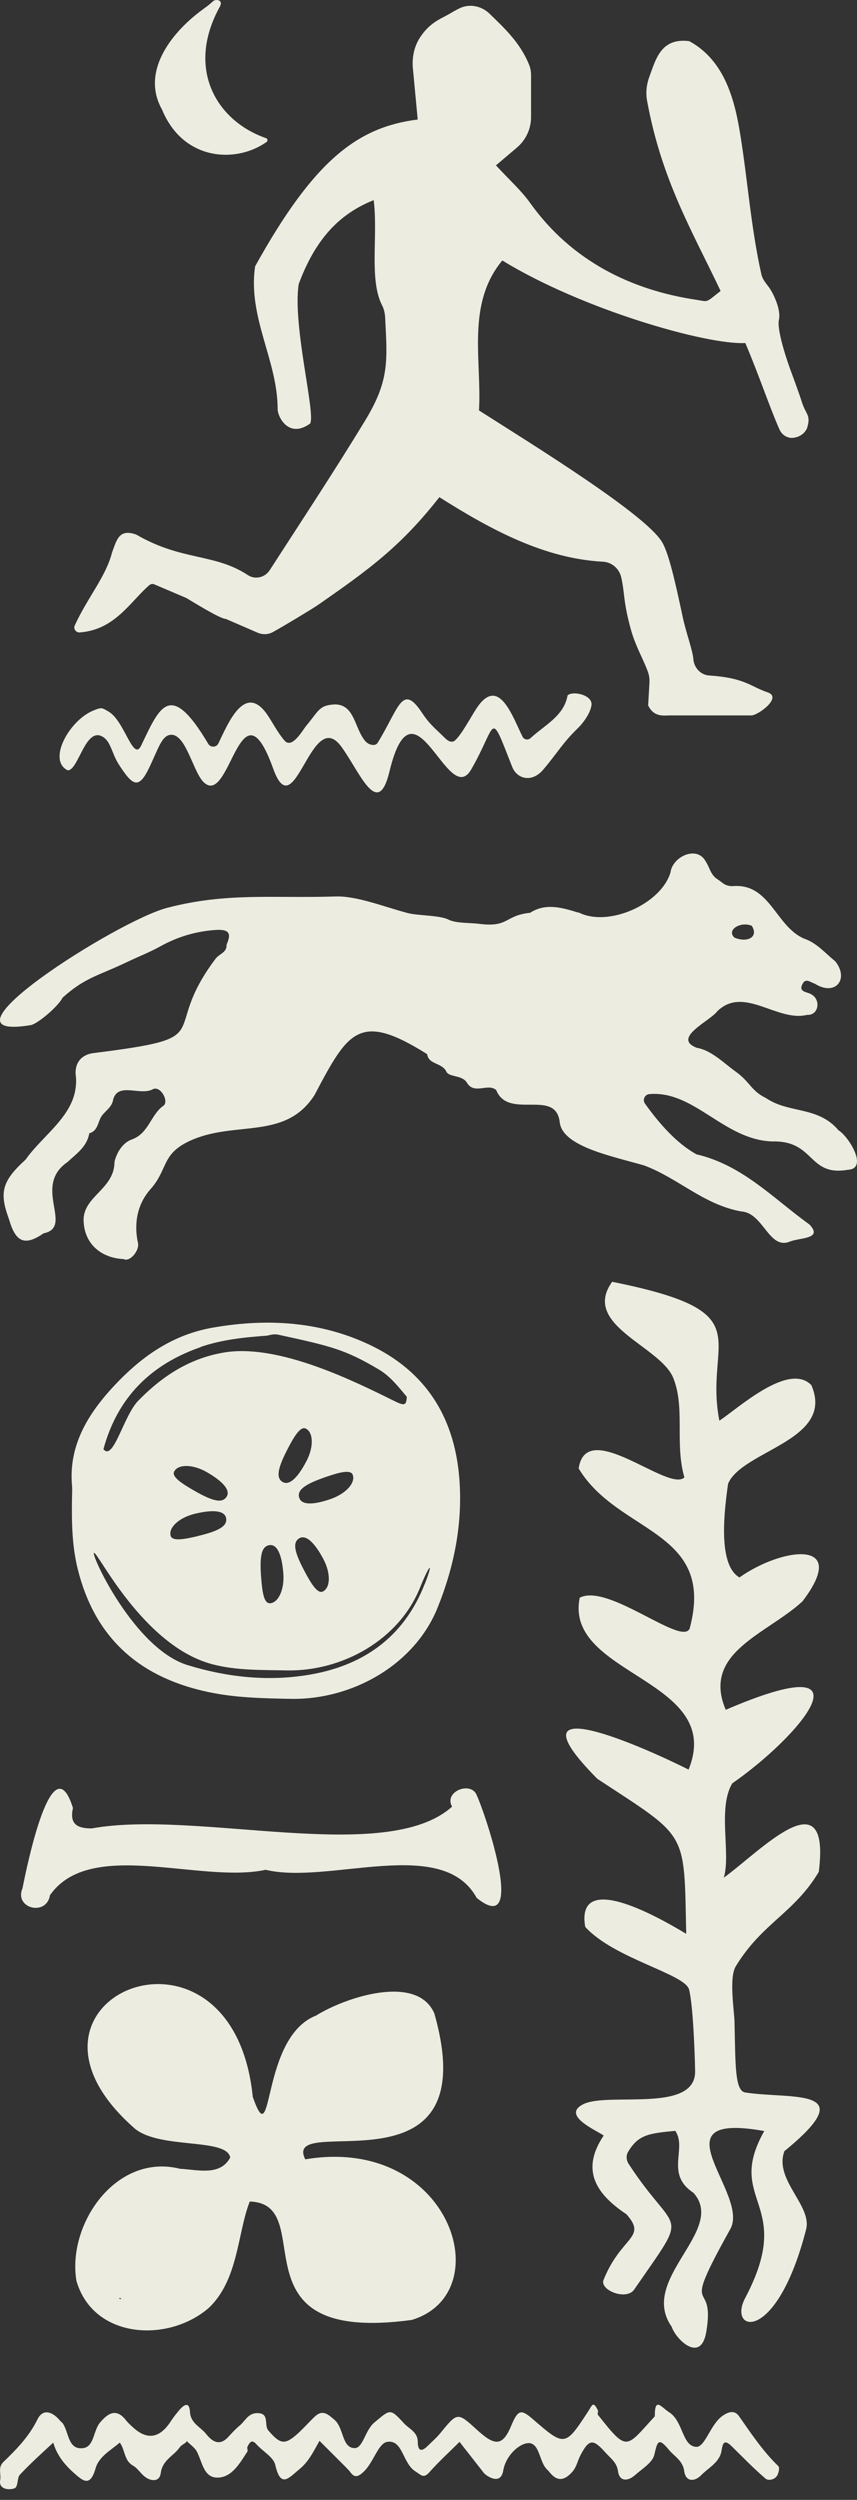
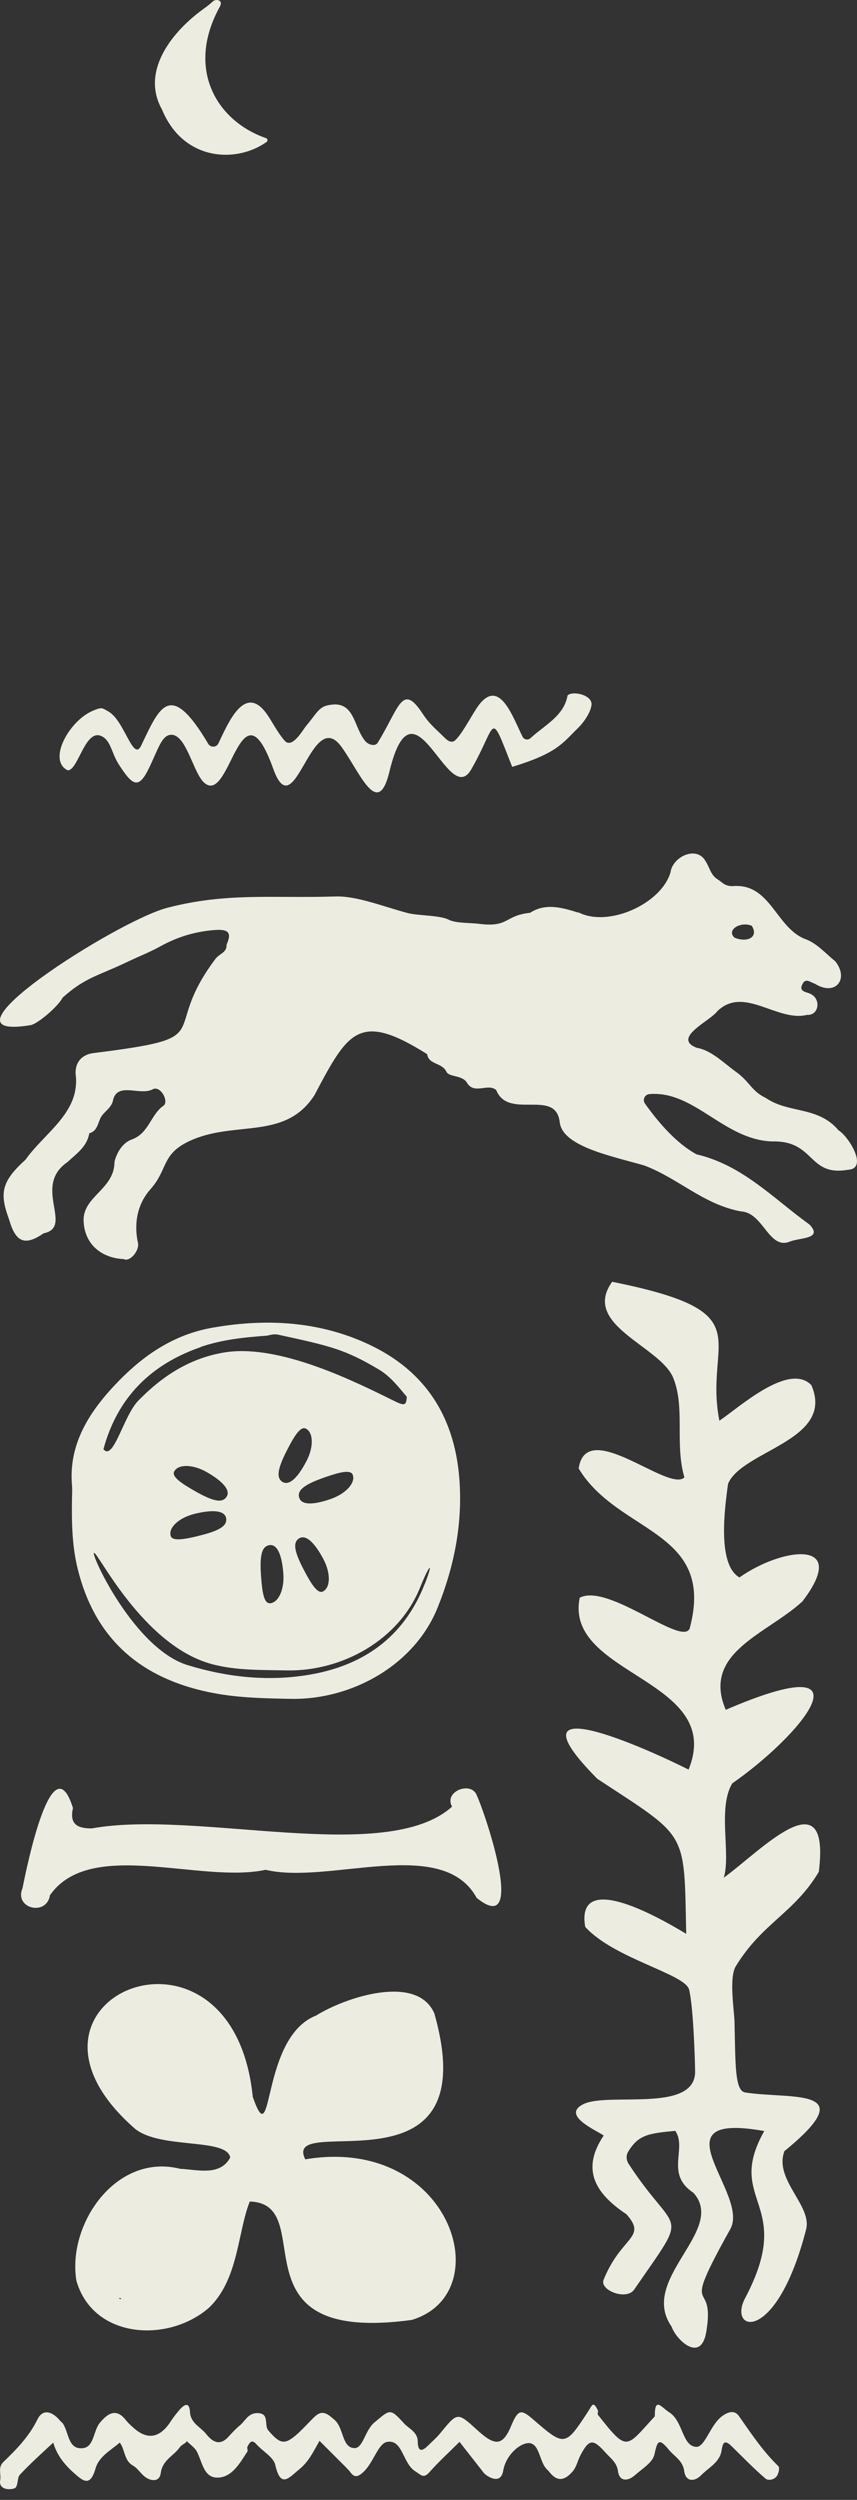
<svg xmlns="http://www.w3.org/2000/svg" width="72" height="210" viewBox="0 0 72 210" fill="none">
  <rect x="0" y="0" width="72" height="210" fill="#333333" stroke="none" />
  <path d="M38.595 124.26C38.234 119.508 36.151 115.495 31.335 113.105C27.133 111.022 22.543 110.707 17.872 111.527C14.625 112.095 12.127 113.809 9.99 115.991C7.537 118.507 5.743 121.266 6.049 124.783C6.085 125.198 6.049 125.613 6.049 125.793C6.013 127.976 6.058 129.905 6.536 131.826C7.889 137.273 11.379 140.853 17.529 142.143C19.783 142.621 22.092 142.666 24.419 142.711C29.559 142.81 34.807 139.879 36.755 135.073C38.171 131.574 38.874 127.967 38.595 124.269V124.26ZM16.853 113.15C18.593 112.555 20.379 112.348 22.408 112.203C22.57 112.185 22.967 112.032 23.345 112.113C27.854 113.087 29.018 113.376 31.831 115.044C32.778 115.603 33.472 116.496 34.176 117.335C34.14 118.272 33.842 118.038 32.553 117.407C28.747 115.522 22.976 112.88 18.746 113.628C15.806 114.142 13.534 115.693 11.604 117.677C10.378 118.94 9.521 122.79 8.691 121.735C9.873 117.38 12.677 114.611 16.871 113.159L16.853 113.15ZM23.742 124.495C23.192 124.152 23.3 123.386 24.166 121.717C24.707 120.671 25.239 119.796 25.681 120.004C26.33 120.311 26.375 121.537 25.744 122.745C24.987 124.197 24.274 124.819 23.733 124.486L23.742 124.495ZM22.66 134.676C22.164 134.694 22.029 133.684 21.939 132.512C21.794 130.645 21.993 129.887 22.642 129.797C23.273 129.707 23.679 130.555 23.805 132.187C23.905 133.549 23.381 134.649 22.669 134.685L22.66 134.676ZM25.131 129.229C25.663 128.895 26.384 129.5 27.16 130.952C27.8 132.151 27.773 133.377 27.124 133.693C26.682 133.909 26.141 133.044 25.591 131.998C24.707 130.347 24.581 129.572 25.131 129.229ZM25.131 125.802C24.96 125.171 25.573 124.693 27.349 124.08C28.468 123.692 29.451 123.422 29.631 123.882C29.892 124.549 29.081 125.469 27.791 125.92C26.24 126.461 25.302 126.416 25.14 125.802H25.131ZM16.276 125.198C15.257 124.612 14.4 124.044 14.634 123.611C14.968 122.98 16.194 122.989 17.376 123.665C18.8 124.486 19.387 125.225 19.026 125.748C18.665 126.289 17.899 126.136 16.276 125.198ZM16.618 129.04C15.473 129.31 14.463 129.491 14.337 129.013C14.147 128.318 15.04 127.489 16.366 127.164C17.962 126.776 18.891 126.912 18.999 127.534C19.107 128.174 18.449 128.598 16.627 129.031L16.618 129.04ZM35.691 133.035C33.878 137.697 30.325 139.96 25.943 140.691C22.534 141.259 19.125 140.907 15.771 139.879C11.325 138.527 7.682 130.699 7.889 130.456C8.132 130.167 11.965 138.265 17.854 139.807C19.874 140.339 21.993 140.276 24.094 140.321C28.756 140.411 33.508 137.76 35.276 133.395C36.106 131.339 36.448 131.096 35.7 133.035H35.691Z" fill="#ECECE1" />
  <path d="M15.177 182.187C16.755 182.295 18.513 182.773 19.343 181.24C19.036 179.572 13.518 180.555 11.362 178.841C-1.154 167.948 19.523 159.282 21.237 176.145C23.022 181.249 21.841 171.167 26.548 169.318C29.019 167.776 35.052 165.774 36.495 169.147C40.968 184.964 23.581 177.227 25.646 181.393C37.83 179.355 42.032 192.638 34.592 194.884C19.145 196.985 26.981 185.118 20.984 184.937C19.947 187.552 20.046 191.502 17.54 193.874C14.122 196.832 7.836 196.489 6.421 191.601C5.627 186.831 9.766 180.807 15.168 182.196L15.177 182.187ZM10.073 193.026L10.001 193.08C10.073 193.116 10.127 193.18 10.181 193.098L10.064 193.026H10.073Z" fill="#ECECE1" />
-   <path d="M5.716 64.71C6.573 64.665 7.15 61.247 8.494 61.824C9.324 62.176 9.36 63.267 9.991 64.232C11.1 65.936 11.614 66.378 12.498 64.565C13.318 62.879 13.598 61.698 14.428 61.725C15.654 61.77 16.24 64.89 17.124 65.72C19.351 67.83 20.172 56.828 22.95 64.565C24.771 69.642 26.133 59.218 28.685 62.735C30.236 64.863 31.742 68.867 32.716 64.827C34.772 56.296 37.63 68.037 39.587 64.638C41.806 60.787 41.075 59.452 43.032 64.421C43.429 65.431 44.673 65.783 45.629 64.665C46.82 63.267 47.252 62.428 48.524 61.193C49.074 60.661 49.579 59.885 49.678 59.317C49.913 58.406 48.145 57.991 47.685 58.415C47.379 60.147 45.801 60.877 44.574 62.004C44.358 62.203 44.024 62.14 43.898 61.878C43.086 60.264 41.986 56.936 40.237 59.218C39.696 59.93 38.902 61.562 38.253 62.176C37.982 62.437 37.648 62.266 37.387 62.004C36.575 61.193 36.124 60.886 35.466 59.894C33.78 57.342 33.536 59.461 31.733 62.392C31.525 62.726 30.975 62.572 30.714 62.284C29.776 61.22 29.83 59.227 28.189 59.173C26.8 59.218 26.791 59.705 25.736 60.958C25.438 61.31 24.546 62.951 23.905 62.212C23.31 61.526 22.904 60.688 22.462 60.047C20.569 57.279 19.144 60.805 18.35 62.446C18.179 62.798 17.692 62.816 17.494 62.482C14.265 57.035 13.4 59.434 11.857 62.636C11.181 64.033 10.469 60.534 9.107 59.768C8.548 59.452 8.566 59.38 7.763 59.723C5.789 60.58 3.958 63.898 5.707 64.719L5.716 64.71Z" fill="#ECECE1" />
+   <path d="M5.716 64.71C6.573 64.665 7.15 61.247 8.494 61.824C9.324 62.176 9.36 63.267 9.991 64.232C11.1 65.936 11.614 66.378 12.498 64.565C13.318 62.879 13.598 61.698 14.428 61.725C15.654 61.77 16.24 64.89 17.124 65.72C19.351 67.83 20.172 56.828 22.95 64.565C24.771 69.642 26.133 59.218 28.685 62.735C30.236 64.863 31.742 68.867 32.716 64.827C34.772 56.296 37.63 68.037 39.587 64.638C41.806 60.787 41.075 59.452 43.032 64.421C46.82 63.267 47.252 62.428 48.524 61.193C49.074 60.661 49.579 59.885 49.678 59.317C49.913 58.406 48.145 57.991 47.685 58.415C47.379 60.147 45.801 60.877 44.574 62.004C44.358 62.203 44.024 62.14 43.898 61.878C43.086 60.264 41.986 56.936 40.237 59.218C39.696 59.93 38.902 61.562 38.253 62.176C37.982 62.437 37.648 62.266 37.387 62.004C36.575 61.193 36.124 60.886 35.466 59.894C33.78 57.342 33.536 59.461 31.733 62.392C31.525 62.726 30.975 62.572 30.714 62.284C29.776 61.22 29.83 59.227 28.189 59.173C26.8 59.218 26.791 59.705 25.736 60.958C25.438 61.31 24.546 62.951 23.905 62.212C23.31 61.526 22.904 60.688 22.462 60.047C20.569 57.279 19.144 60.805 18.35 62.446C18.179 62.798 17.692 62.816 17.494 62.482C14.265 57.035 13.4 59.434 11.857 62.636C11.181 64.033 10.469 60.534 9.107 59.768C8.548 59.452 8.566 59.38 7.763 59.723C5.789 60.58 3.958 63.898 5.707 64.719L5.716 64.71Z" fill="#ECECE1" />
  <path d="M48.603 76.642C51.092 77.931 55.556 75.938 56.332 73.278C56.503 71.962 58.568 70.97 59.307 72.394C59.632 72.881 59.686 73.495 60.308 73.882C60.714 74.135 60.849 74.423 61.526 74.442C64.682 74.144 65.142 77.796 67.541 78.842C68.605 79.194 69.326 80.069 70.174 80.754C71.364 82.242 70.183 83.73 68.451 82.63C68.118 82.54 67.712 82.134 67.442 82.621C67.045 83.315 67.73 83.306 68.1 83.495C68.993 83.91 68.812 85.317 67.802 85.254C65.304 85.876 62.5 82.774 60.263 84.947C59.659 85.777 56.413 87.193 58.541 88.022C59.749 88.212 60.822 89.312 61.778 89.997C63.041 90.899 63.095 91.638 64.357 92.243C66.278 93.559 68.722 92.901 70.445 94.948C71.292 95.453 72.987 98.176 71.238 98.266C67.856 98.853 68.488 95.796 64.889 95.886C60.813 95.76 58.334 91.584 54.555 91.909C54.167 91.945 53.96 92.387 54.185 92.703C55.322 94.299 56.809 96.03 58.514 96.968C62.383 97.87 64.944 100.656 68.019 102.875C69.191 104.128 67.108 103.948 66.287 104.327C64.574 104.931 64.114 101.865 62.265 101.765C59.109 101.188 57.017 98.997 54.131 97.906C51.309 97.094 47.26 96.301 47.025 94.272C46.7 91.395 42.706 94.118 41.687 91.566C40.974 90.962 39.856 91.981 39.234 90.962C38.846 90.286 37.737 90.511 37.502 90.024C37.124 89.24 36.014 89.456 35.888 88.554C30.171 84.956 29.251 86.633 26.428 91.981C23.967 95.841 19.737 94.082 15.941 95.841C13.542 96.95 14.137 98.212 12.649 99.89C11.351 101.351 11.297 103.136 11.603 104.462C11.684 105.129 10.882 106.031 10.395 105.769C8.438 105.679 7.022 104.426 7.022 102.424C7.076 100.458 9.619 99.863 9.619 97.599C9.827 96.734 10.359 95.976 11.062 95.724C12.514 95.219 12.649 93.622 13.749 92.874C14.191 92.495 13.524 91.251 12.884 91.476C11.838 92.107 9.935 90.863 9.511 92.351C9.412 93.027 8.835 93.307 8.519 93.785C8.203 94.281 8.231 95.002 7.5 95.201C7.311 96.328 6.427 96.914 5.67 97.617C2.676 99.673 6.247 103.082 3.659 103.605C2.062 104.714 1.305 104.317 0.773 102.469C-0.057 100.223 0.106 99.267 2.144 97.419C3.713 95.192 6.607 93.541 6.382 90.484C6.211 89.402 6.752 88.635 7.771 88.473C18.754 87.103 13.262 87.003 18.096 80.556C18.448 80.087 19.061 80.041 19.034 79.356C19.458 78.418 19.268 78.04 18.096 78.121C16.446 78.238 14.931 78.689 13.479 79.492C12.532 80.014 11.901 80.231 10.557 80.871C8.203 81.989 7.139 82.116 5.255 83.811C4.921 84.505 3.208 85.984 2.594 86.111C-6.189 87.58 9.8 77.372 14.038 76.263C19.079 74.947 22.912 75.478 28.169 75.307C29.954 75.244 32.236 76.164 34.238 76.696C35.131 76.93 36.925 76.876 37.665 77.246C38.314 77.571 39.369 77.499 40.271 77.607C42.778 77.922 42.372 76.903 44.536 76.678C45.853 75.83 47.233 76.245 48.603 76.669V76.642ZM63.158 77.769C62.193 77.372 60.994 78.139 61.715 78.77C62.797 79.212 63.762 78.716 63.158 77.769Z" fill="#ECECE1" />
-   <path d="M6.705 53.127C6.389 53.155 6.146 52.83 6.281 52.541C7.381 50.143 8.896 48.456 9.419 46.391C9.798 45.426 9.96 44.362 11.457 44.912C15.299 47.14 18.022 46.463 20.827 48.312C21.431 48.709 22.251 48.519 22.648 47.915C25.326 43.767 28.068 39.619 30.656 35.362C32.721 31.981 32.541 30.331 32.36 26.714C32.342 26.354 32.279 25.993 32.108 25.668C30.99 23.486 31.774 19.852 31.395 16.813C28.474 17.976 26.481 20.122 25.092 23.874C24.569 27.373 26.535 34.749 26.057 35.579C24.253 36.877 23.325 35.02 23.325 34.361C23.325 30.258 20.809 26.687 21.431 22.377C26.391 13.431 30.043 10.681 35.093 10.04L34.687 5.721C34.606 4.819 34.795 3.899 35.291 3.142C36.085 1.924 36.986 1.6 37.627 1.239C37.961 1.05 38.294 0.842 38.646 0.68C39.475 0.292 40.467 0.509 41.126 1.149C42.352 2.339 43.705 3.584 44.453 5.441C44.571 5.721 44.616 6.027 44.616 6.325V9.842C44.616 10.825 44.183 11.754 43.443 12.385L41.667 13.891C42.803 15.126 43.786 15.992 44.544 17.056C48.069 21.989 53.137 24.388 58.53 25.19C59.549 25.344 59.233 25.47 60.541 24.442C58.133 19.365 55.59 15.136 54.364 8.471C54.238 7.786 54.319 7.074 54.562 6.424C55.094 4.999 55.518 3.151 57.908 3.457C60.947 5.108 61.758 8.534 62.218 11.456C62.823 15.244 63.102 19.194 63.968 23.053C64.058 23.459 64.329 23.765 64.617 24.153C64.96 24.631 65.636 25.993 65.438 26.877C65.311 27.436 65.672 29.014 66.367 30.953C66.673 31.809 67.079 32.864 67.368 33.775C67.71 34.857 68.161 34.848 67.791 36.003C67.53 36.508 67.106 36.715 66.664 36.778C66.159 36.841 65.681 36.535 65.483 36.066C64.662 34.226 63.769 31.512 62.615 28.816C59.387 28.987 48.944 26.011 42.199 21.881C39.16 25.56 40.486 30.249 40.242 34.479C44.976 37.491 54.202 43.19 55.617 45.526C56.176 46.445 56.718 48.826 57.367 51.874C57.655 53.209 58.196 54.624 58.251 55.364C58.305 56.085 58.855 56.699 59.585 56.744C62.597 56.942 63.039 57.672 64.491 58.16C65.762 58.583 63.679 60.098 63.129 60.098H56.267C55.753 60.098 54.95 60.27 54.454 59.26L54.562 57.357C54.58 57.059 54.544 56.762 54.445 56.473C54.12 55.517 53.417 54.336 53.029 52.974C52.335 50.503 52.506 49.872 52.191 48.492C52.019 47.762 51.397 47.221 50.648 47.185C45.77 46.923 41.315 44.552 36.914 41.765C33.641 45.94 30.927 47.888 26.715 50.819C26.201 51.171 23.73 52.659 22.919 53.1C22.522 53.317 22.053 53.326 21.638 53.146L18.969 51.991C18.482 51.991 16.074 50.476 15.65 50.233L13.026 49.115C12.873 49.024 12.675 49.042 12.539 49.16C10.934 50.548 9.663 52.902 6.705 53.127Z" fill="#ECECE1" />
  <path d="M13.645 9.261C11.805 6.086 14.348 2.84 16.783 0.982C17.324 0.568 17.387 0.568 17.892 0.108C18.127 -0.109 18.785 -0.019 18.47 0.559C15.602 5.753 18.163 10.145 22.347 11.605C22.482 11.65 22.518 11.831 22.401 11.921C19.876 13.725 15.44 13.544 13.636 9.261H13.645Z" fill="#ECECE1" />
  <path d="M56.425 195.446C53.612 191.433 61.097 187.366 58.256 184.201C55.848 182.623 57.751 180.477 56.732 178.998C54.568 179.214 53.639 179.286 52.764 180.774C52.584 181.081 52.62 181.469 52.809 181.766C56.885 188.034 58.076 185.364 53.278 192.335C52.62 193.282 50.356 192.38 50.708 191.514C52.205 187.817 54.406 188.015 52.629 186.005C49.834 184.147 48.887 182.127 50.717 179.394C50.158 178.98 47.11 177.708 49.004 176.761C51.096 175.715 58.455 177.555 58.4 173.984C58.373 172.478 58.229 168.483 57.895 167.139C57.562 165.805 51.601 164.551 49.166 161.864C48.309 156.877 55.92 161.413 57.652 162.45C57.463 153.667 57.85 154.469 50.185 149.428C42.367 141.538 54.144 146.786 57.85 148.653C60.943 141.024 47.363 140.771 48.706 134.215C51.087 132.962 57.291 138.327 57.941 136.803C60.168 128.507 51.935 128.877 48.616 123.358C49.256 119.002 56.173 125.414 57.499 124.106C56.669 121.284 57.598 118.2 56.534 115.684C55.37 113.041 48.824 111.292 51.43 107.676C64.244 110.246 59.086 112.428 60.438 119.345C62.062 118.263 66.273 114.394 68.167 116.36C70.178 121.013 62.368 121.816 61.169 124.638C60.862 126.83 60.267 131.447 62.125 132.511C65.678 129.995 71.467 129.201 67.418 134.522C64.424 137.281 58.932 138.814 60.971 143.63C73.812 138.111 67.139 145.92 61.521 149.807C60.267 151.917 61.421 155.714 60.808 157.734C63.928 155.47 69.808 149.167 68.789 157.247C66.715 160.719 64.028 161.539 61.818 165.173C61.232 166.138 61.683 168.817 61.71 169.881C61.791 173.479 61.737 175.643 62.612 175.778C66.498 176.373 72.54 175.282 65.903 180.702C65.001 183.101 68.239 185.265 67.725 187.276C65.227 197.015 61.097 195.897 62.603 193.047C66.877 184.958 60.844 184.985 64.208 179.016C54.802 177.329 63.017 184.264 61.358 187.249C56.94 195.167 60.15 191.018 59.338 195.879C58.887 198.593 56.768 196.501 56.434 195.464L56.425 195.446Z" fill="#ECECE1" />
  <path d="M22.335 157.066C16.861 158.265 7.591 154.352 4.2 159.203C3.912 161.007 1.161 160.321 1.892 158.617C2.279 156.651 4.398 146.344 6.13 151.881C5.823 153.251 6.5 153.594 7.708 153.594C16.546 151.989 32.453 156.741 37.981 151.764C37.259 150.492 39.559 149.599 40.046 150.79C40.894 152.665 44.239 162.819 40.046 159.429C37.178 154.162 27.646 158.338 22.335 157.075V157.066Z" fill="#ECECE1" />
  <g style="mix-blend-mode:multiply">
    <path d="M15.627 205.168C15.438 205.315 15.207 205.42 15.081 205.609C14.577 206.323 13.652 206.638 13.505 207.751C13.4 208.549 12.602 208.465 12.035 207.94C11.741 207.667 11.51 207.31 11.174 207.121C10.397 206.68 10.523 205.777 10.061 205.189C9.304 205.84 8.296 206.365 8.023 207.373C7.561 208.97 6.952 208.402 6.154 207.688C5.377 206.995 4.767 206.197 4.473 205.189C3.528 206.071 2.562 206.932 1.68 207.877C1.449 208.108 1.533 208.612 1.344 208.928C1.26 209.075 0.882 209.117 0.65 209.096C0.23 209.054 -0.085 208.822 0.02 208.318C0.104 207.835 -0.19 207.289 0.272 206.827C1.386 205.756 2.436 204.685 3.15 203.235C3.612 202.29 4.431 202.605 5.04 203.34C5.124 203.445 5.25 203.508 5.314 203.634C5.797 204.412 5.734 205.819 6.994 205.651C7.918 205.525 7.834 204.18 8.401 203.508C9.094 202.689 9.788 202.269 10.607 203.34C10.775 203.55 10.964 203.718 11.174 203.907C12.378 205.014 13.449 204.825 14.387 203.34C14.598 203.025 14.829 202.731 15.081 202.437C15.501 201.954 15.921 201.744 15.963 202.647C16.026 203.571 16.866 203.886 17.328 204.475C17.895 205.189 18.526 205.483 19.24 204.643C19.513 204.348 19.786 204.054 20.08 203.802C20.584 203.424 20.815 202.71 21.613 202.71C22.684 202.71 22.159 203.697 22.537 204.159C23.546 205.336 23.924 205.42 25.037 204.412C25.52 203.97 25.961 203.466 26.444 203.004C27.116 202.374 27.557 202.815 28.104 203.277C28.902 203.97 28.713 205.63 29.784 205.651C30.498 205.672 30.666 204.159 31.443 203.508C32.788 202.395 32.746 202.269 33.943 203.571C34.363 204.033 35.077 204.285 35.098 205.084C35.098 205.735 35.287 206.092 35.917 205.483C36.295 205.105 36.694 204.769 37.031 204.348C38.438 202.626 38.438 202.626 40.076 204.117C41.547 205.462 42.219 205.546 42.954 203.76C43.521 202.395 43.794 202.374 44.76 203.214C47.428 205.525 47.47 205.546 49.402 202.584C49.759 202.038 49.822 201.66 50.221 202.458C50.285 202.563 50.179 202.773 50.221 202.836C52.742 206.029 52.553 205.651 55.011 202.983C55.011 201.303 55.536 202.206 56.229 202.647C57.405 203.403 57.3 205.462 58.476 205.546C59.233 205.609 59.674 203.655 60.703 202.941C61.207 202.584 61.711 202.458 62.068 202.941C63.097 204.412 64.085 205.903 65.387 207.163C65.513 207.268 65.429 207.688 65.324 207.898C65.114 208.339 64.526 208.402 64.316 208.213C63.307 207.352 62.404 206.407 61.459 205.483C60.85 204.895 60.724 205.21 60.619 205.861C60.472 206.848 59.527 207.289 58.917 207.919C58.371 208.486 57.615 208.507 57.489 207.604C57.363 206.659 56.628 206.344 56.166 205.756C55.284 204.685 55.221 205.168 54.969 206.218C54.822 206.869 53.939 207.394 53.351 207.919C52.763 208.444 52.049 208.486 51.923 207.604C51.818 206.827 51.293 206.512 50.873 206.029C49.822 204.853 49.486 204.853 48.73 206.323C48.52 206.743 48.436 207.247 48.079 207.646C47.407 208.402 46.798 208.486 46.147 207.646C46.063 207.541 45.958 207.457 45.873 207.352C45.264 206.638 45.306 205.021 44.214 205.252C43.5 205.399 42.492 206.323 42.282 207.52C42.135 208.444 41.483 208.36 40.853 207.919C40.748 207.835 40.643 207.751 40.58 207.646C39.929 206.806 39.257 205.966 38.606 205.126C37.766 205.966 36.863 206.785 36.085 207.667C35.581 208.234 35.392 207.919 34.93 207.625C33.817 206.974 33.859 204.916 32.536 205.126C31.758 205.252 31.38 206.89 30.519 207.667C29.973 208.171 29.721 208.087 29.364 207.583C29.28 207.478 29.175 207.394 29.091 207.289L26.843 205.042C26.36 205.882 25.961 206.764 25.163 207.415C24.26 208.15 23.587 209.075 23.125 207.058C22.978 206.407 22.075 205.924 21.55 205.336C21.13 204.853 20.962 205.21 20.794 205.525C20.731 205.63 20.836 205.819 20.794 205.924C20.164 206.89 19.513 208.087 18.315 208.129C17.097 208.171 16.992 206.785 16.53 205.924C16.341 205.588 15.984 205.357 15.69 205.063L15.627 205.168Z" fill="#ECECE1" />
  </g>
</svg>